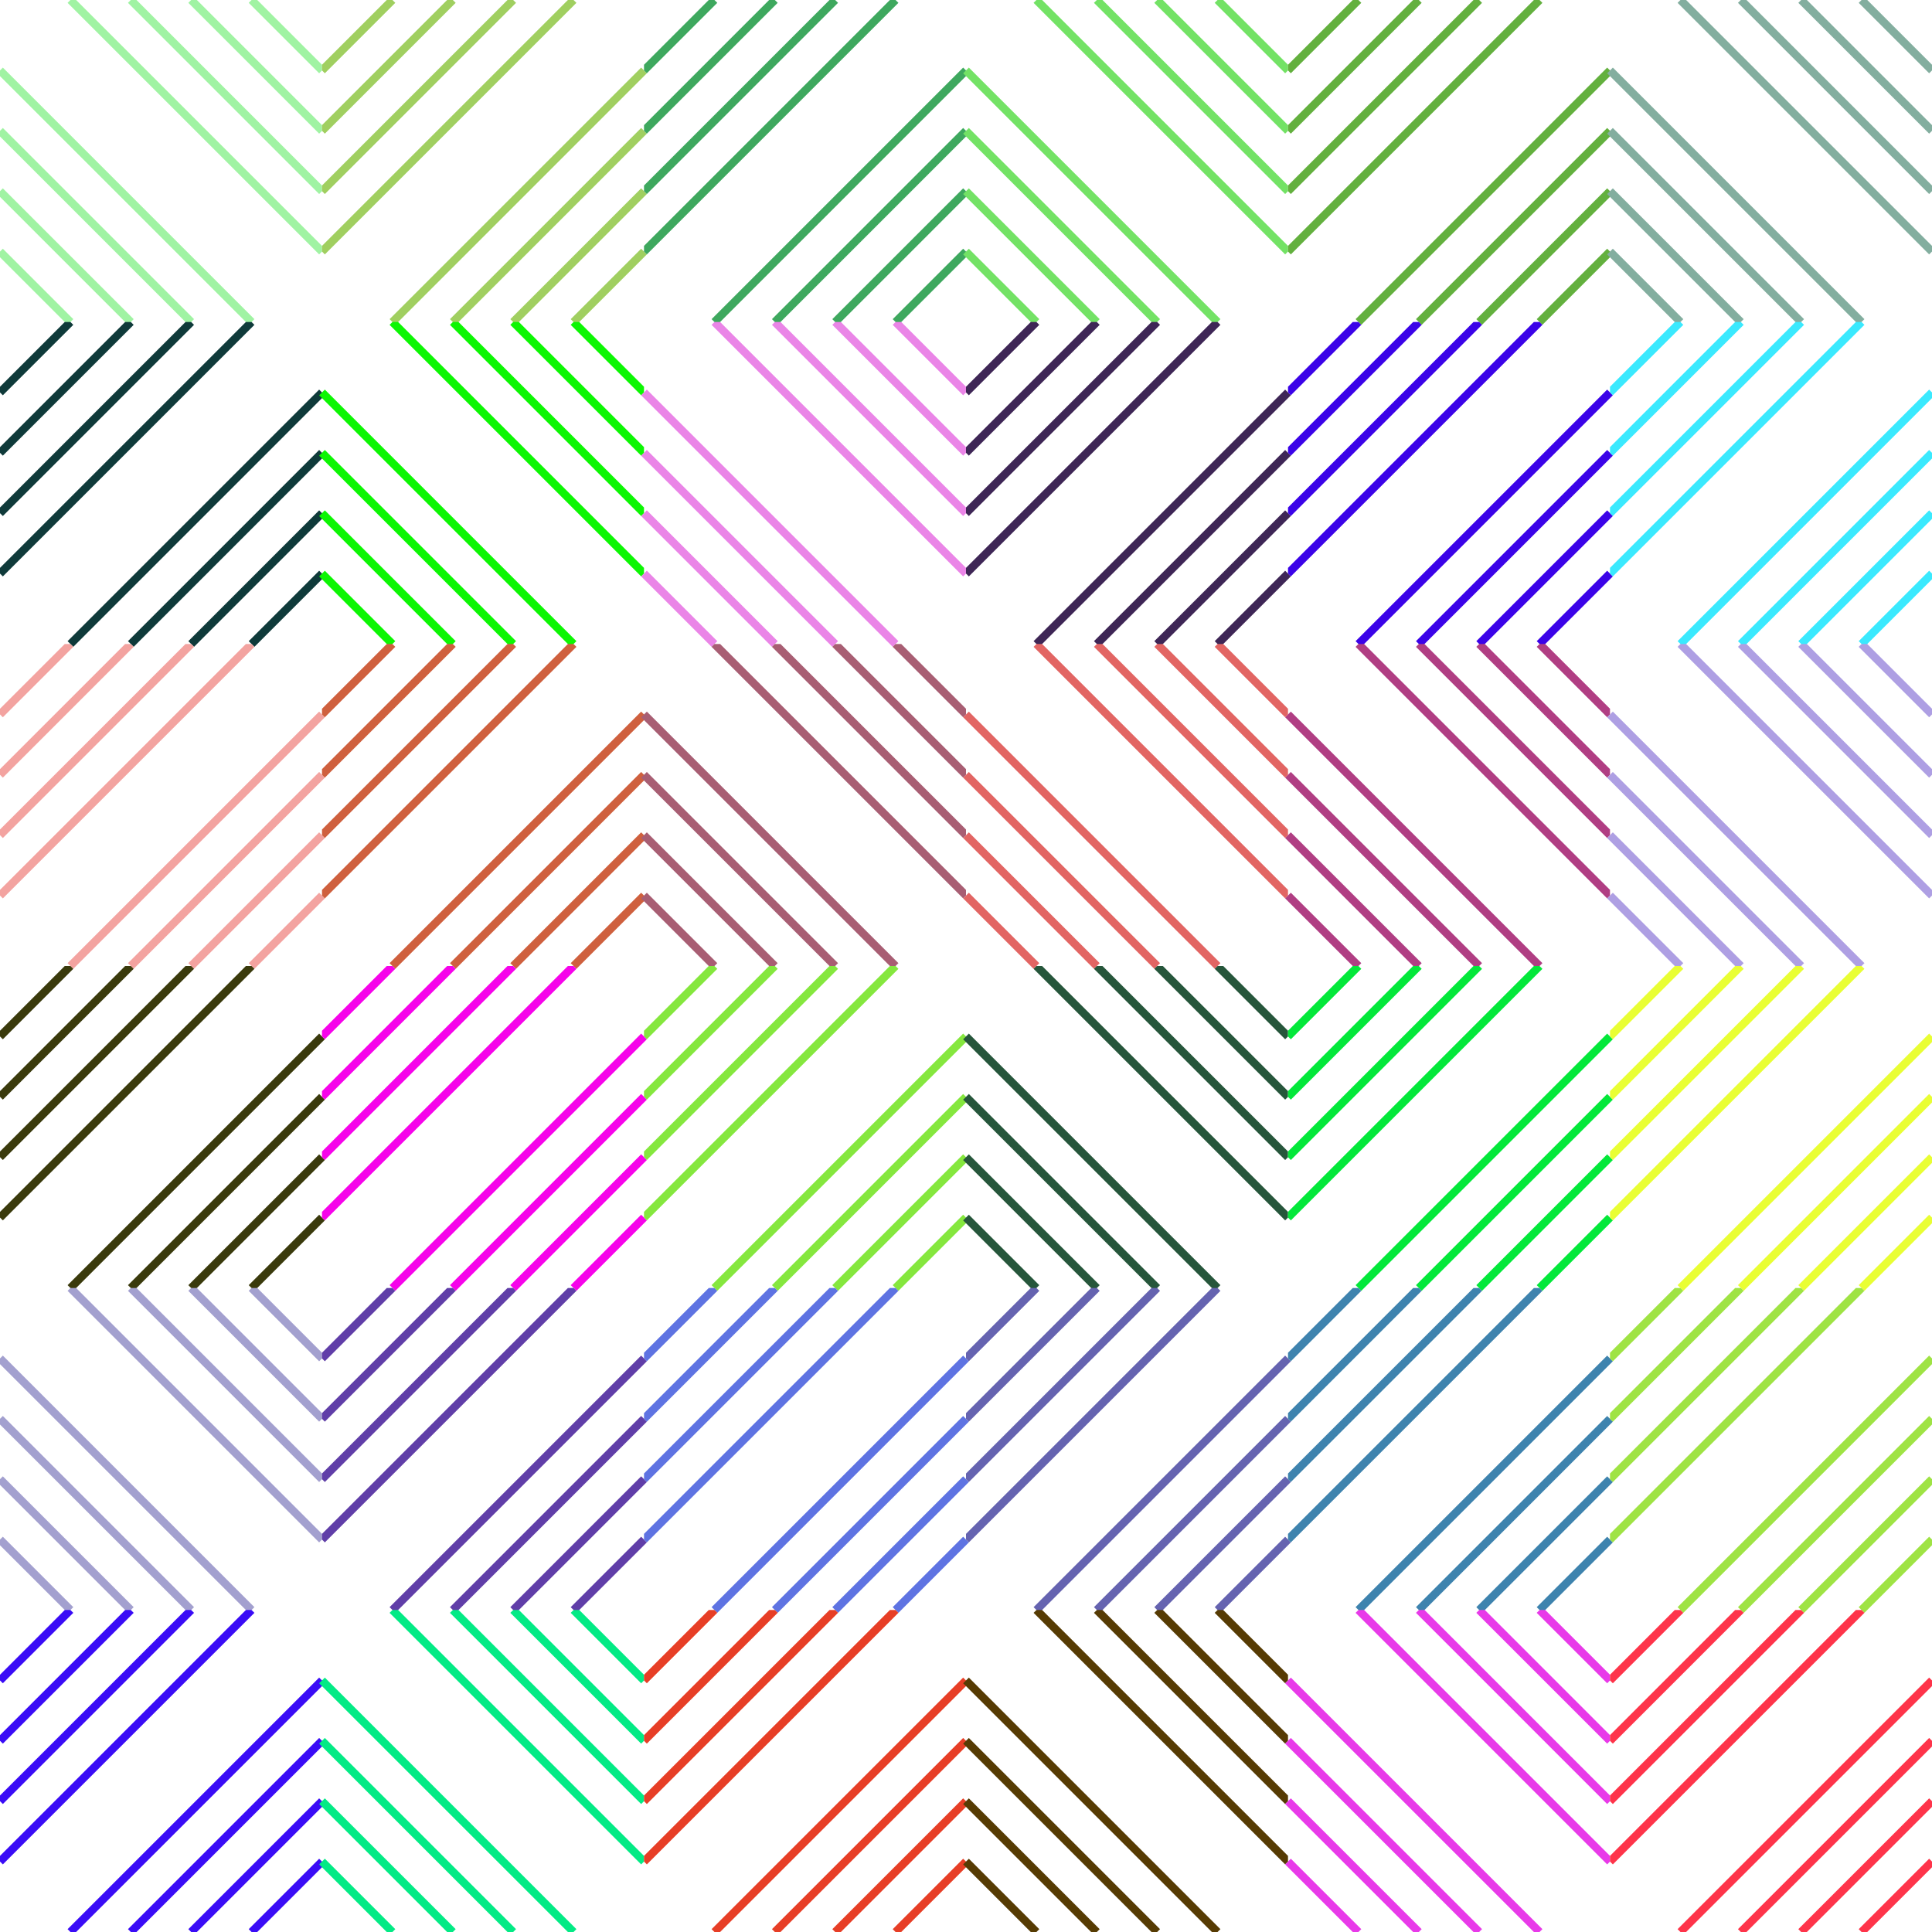
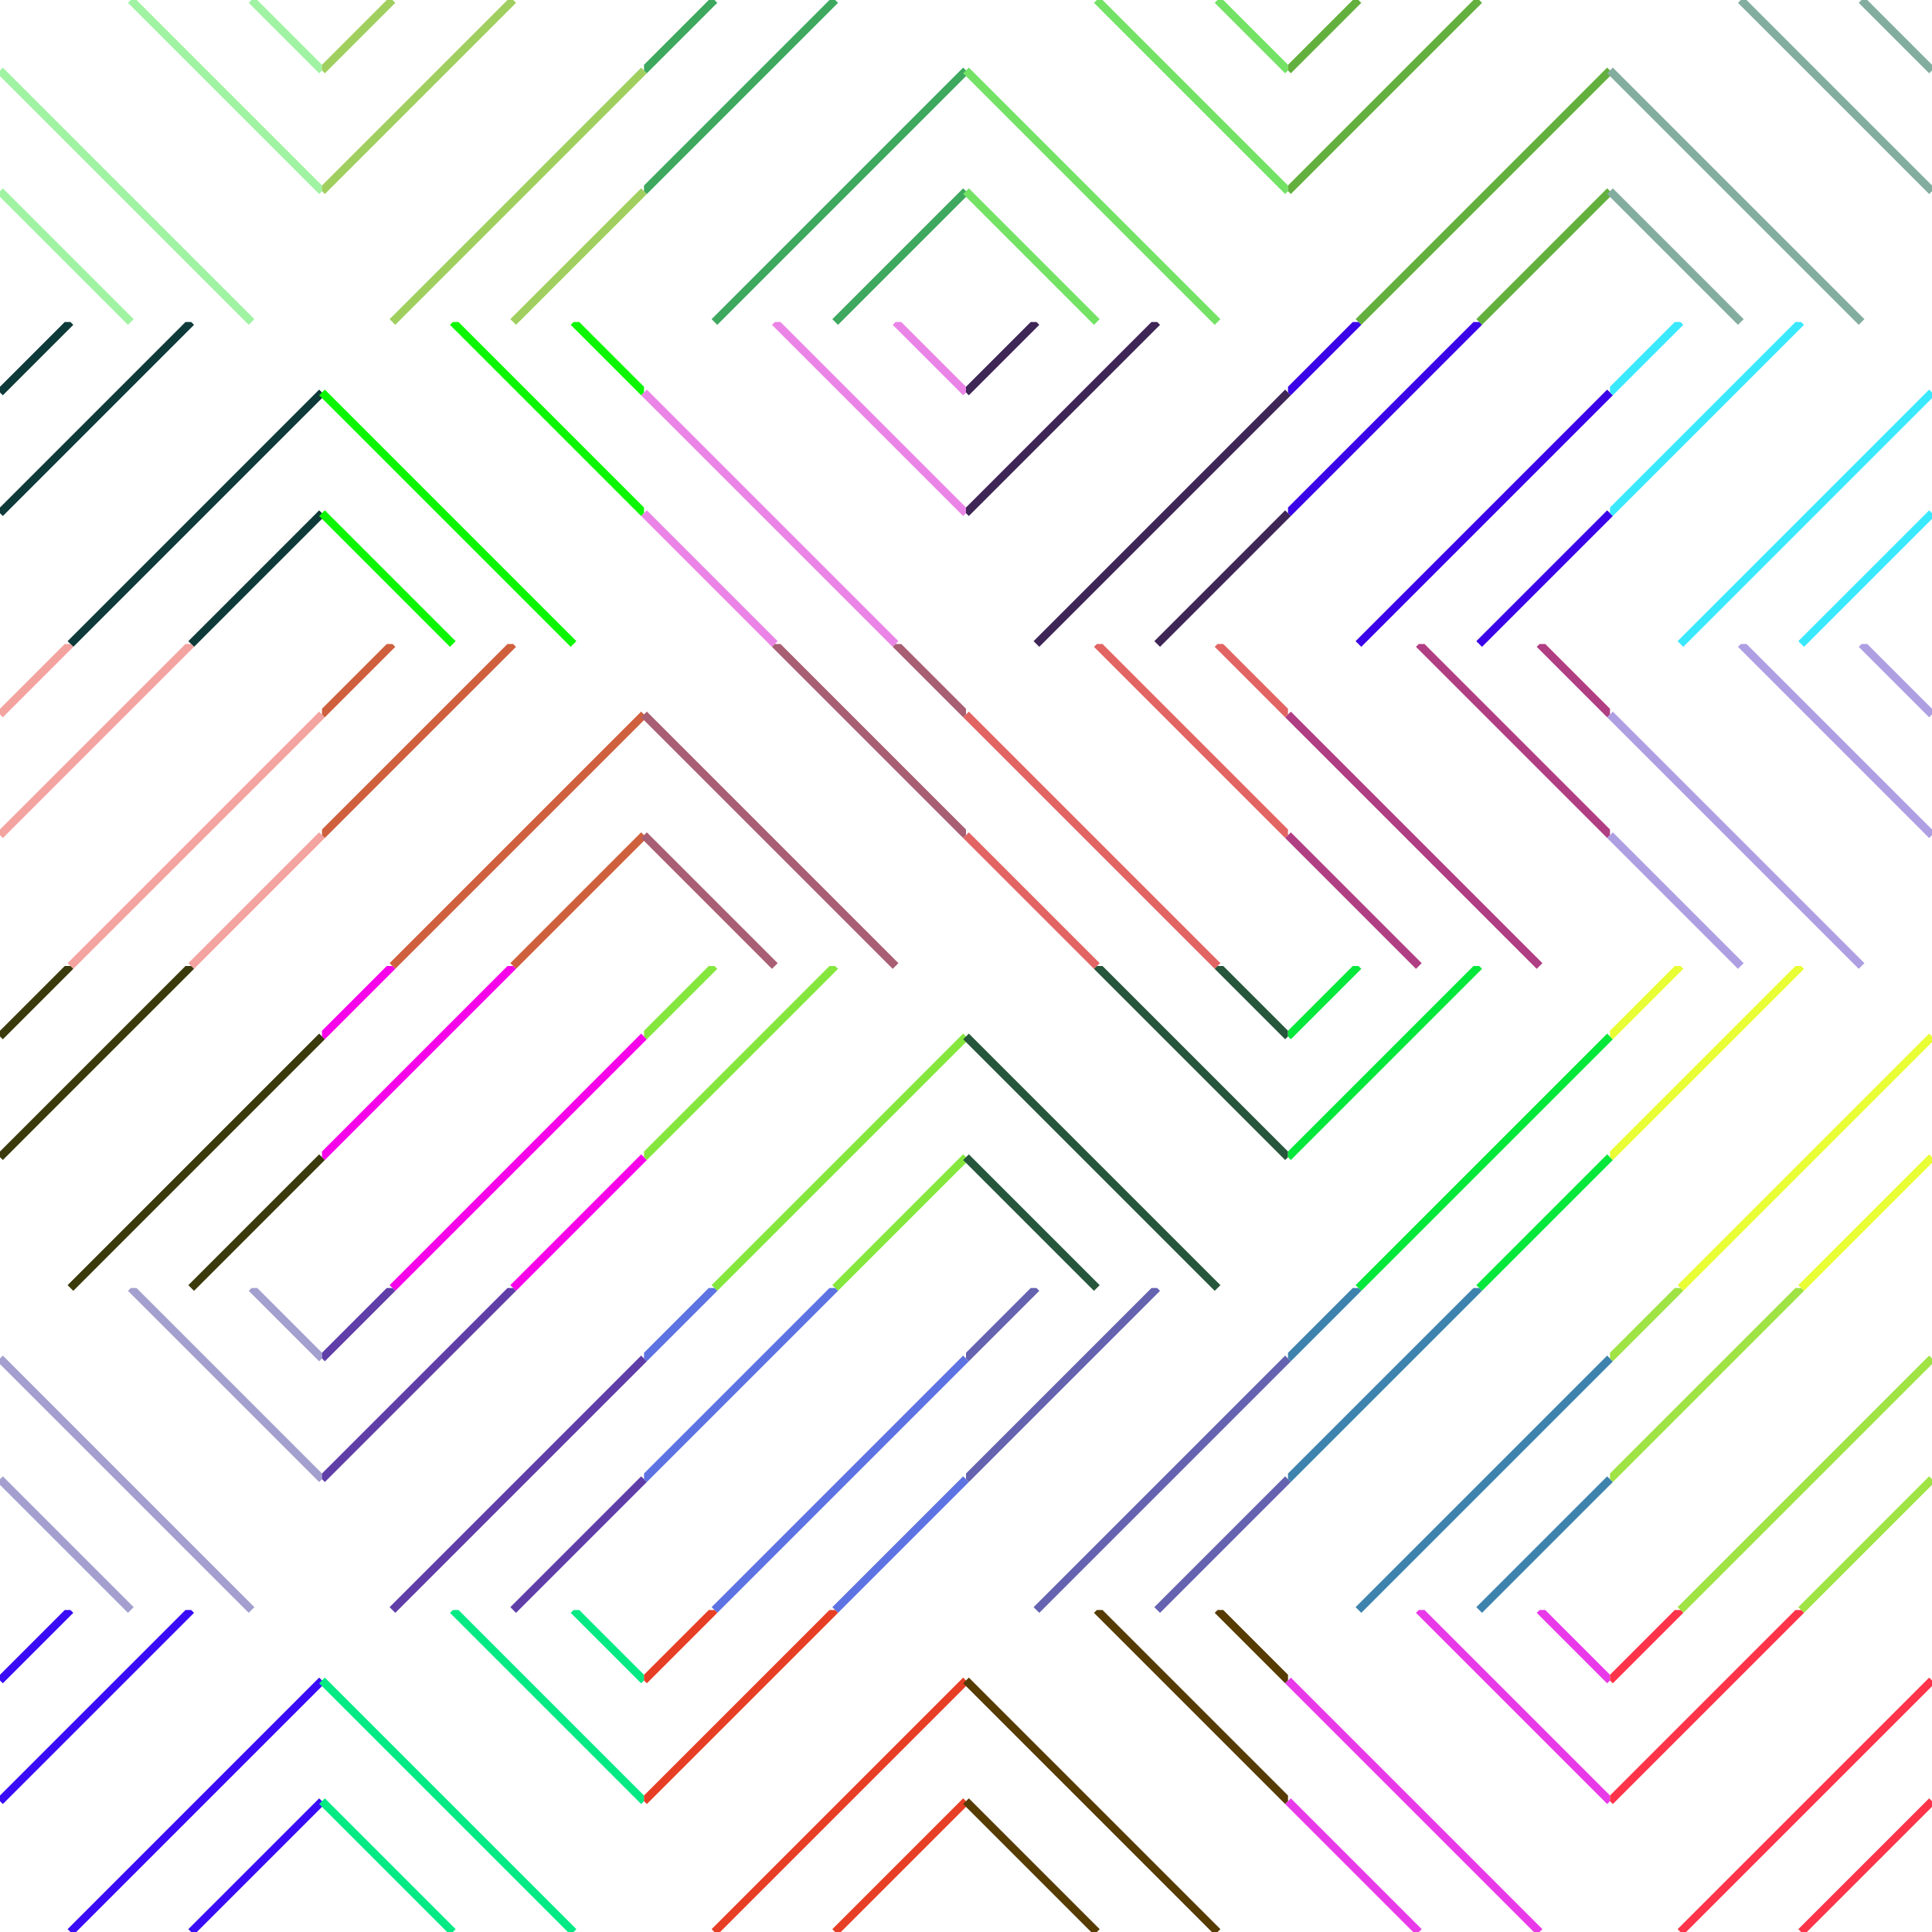
<svg xmlns="http://www.w3.org/2000/svg" viewBox="0 0 960 960" style="max-width:100vmin;max-height:100vmin;">
  <symbol id="lines" viewPort="0 0 160 160">
    <line x1="0" y1="35" x2="35" y2="0" stroke-width="4" />
-     <line x1="0" y1="65" x2="65" y2="0" stroke-width="4" />
    <line x1="0" y1="95" x2="95" y2="0" stroke-width="4" />
-     <line x1="0" y1="125" x2="125" y2="0" stroke-width="4" />
    <line x1="35" y1="160" x2="160" y2="35" stroke-width="4" />
-     <line x1="65" y1="160" x2="160" y2="65" stroke-width="4" />
    <line x1="95" y1="160" x2="160" y2="95" stroke-width="4" />
-     <line x1="125" y1="160" x2="160" y2="125" stroke-width="4" />
  </symbol>
  <use href="#lines" stroke="#a0f3a3" transform="rotate(90 80 80)" x="0" y="0" />
  <use href="#lines" stroke="#0f3a3a" transform="rotate(0 80 240)" x="0" y="160" />
  <use href="#lines" stroke="#f3a3a0" transform="rotate(0 80 400)" x="0" y="320" />
  <use href="#lines" stroke="#3a3a0c" transform="rotate(0 80 560)" x="0" y="480" />
  <use href="#lines" stroke="#a3a0cf" transform="rotate(90 80 720)" x="0" y="640" />
  <use href="#lines" stroke="#3a0cf6" transform="rotate(0 80 880)" x="0" y="800" />
  <use href="#lines" stroke="#a0cf60" transform="rotate(0 240 80)" x="160" y="0" />
  <use href="#lines" stroke="#0cf603" transform="rotate(90 240 240)" x="160" y="160" />
  <use href="#lines" stroke="#cf603e" transform="rotate(0 240 400)" x="160" y="320" />
  <use href="#lines" stroke="#f603ea" transform="rotate(0 240 560)" x="160" y="480" />
  <use href="#lines" stroke="#603ea8" transform="rotate(0 240 720)" x="160" y="640" />
  <use href="#lines" stroke="#03ea85" transform="rotate(90 240 880)" x="160" y="800" />
  <use href="#lines" stroke="#3ea85e" transform="rotate(0 400 80)" x="320" y="0" />
  <use href="#lines" stroke="#ea85e7" transform="rotate(90 400 240)" x="320" y="160" />
  <use href="#lines" stroke="#a85e73" transform="rotate(90 400 400)" x="320" y="320" />
  <use href="#lines" stroke="#85e73e" transform="rotate(0 400 560)" x="320" y="480" />
  <use href="#lines" stroke="#5e73e2" transform="rotate(0 400 720)" x="320" y="640" />
  <use href="#lines" stroke="#e73e26" transform="rotate(0 400 880)" x="320" y="800" />
  <use href="#lines" stroke="#73e265" transform="rotate(90 560 80)" x="480" y="0" />
  <use href="#lines" stroke="#3e2656" transform="rotate(0 560 240)" x="480" y="160" />
  <use href="#lines" stroke="#e26563" transform="rotate(90 560 400)" x="480" y="320" />
  <use href="#lines" stroke="#26563b" transform="rotate(90 560 560)" x="480" y="480" />
  <use href="#lines" stroke="#6563b0" transform="rotate(0 560 720)" x="480" y="640" />
  <use href="#lines" stroke="#563b03" transform="rotate(90 560 880)" x="480" y="800" />
  <use href="#lines" stroke="#63b03e" transform="rotate(0 720 80)" x="640" y="0" />
  <use href="#lines" stroke="#3b03e8" transform="rotate(0 720 240)" x="640" y="160" />
  <use href="#lines" stroke="#b03e83" transform="rotate(90 720 400)" x="640" y="320" />
  <use href="#lines" stroke="#03e83a" transform="rotate(0 720 560)" x="640" y="480" />
  <use href="#lines" stroke="#3e83ae" transform="rotate(0 720 720)" x="640" y="640" />
  <use href="#lines" stroke="#e83ae9" transform="rotate(90 720 880)" x="640" y="800" />
  <use href="#lines" stroke="#83ae9f" transform="rotate(90 880 80)" x="800" y="0" />
  <use href="#lines" stroke="#3ae9fe" transform="rotate(0 880 240)" x="800" y="160" />
  <use href="#lines" stroke="#ae9fe3" transform="rotate(90 880 400)" x="800" y="320" />
  <use href="#lines" stroke="#e9fe34" transform="rotate(0 880 560)" x="800" y="480" />
  <use href="#lines" stroke="#9fe344" transform="rotate(0 880 720)" x="800" y="640" />
  <use href="#lines" stroke="#fe344a" transform="rotate(0 880 880)" x="800" y="800" />
</svg>